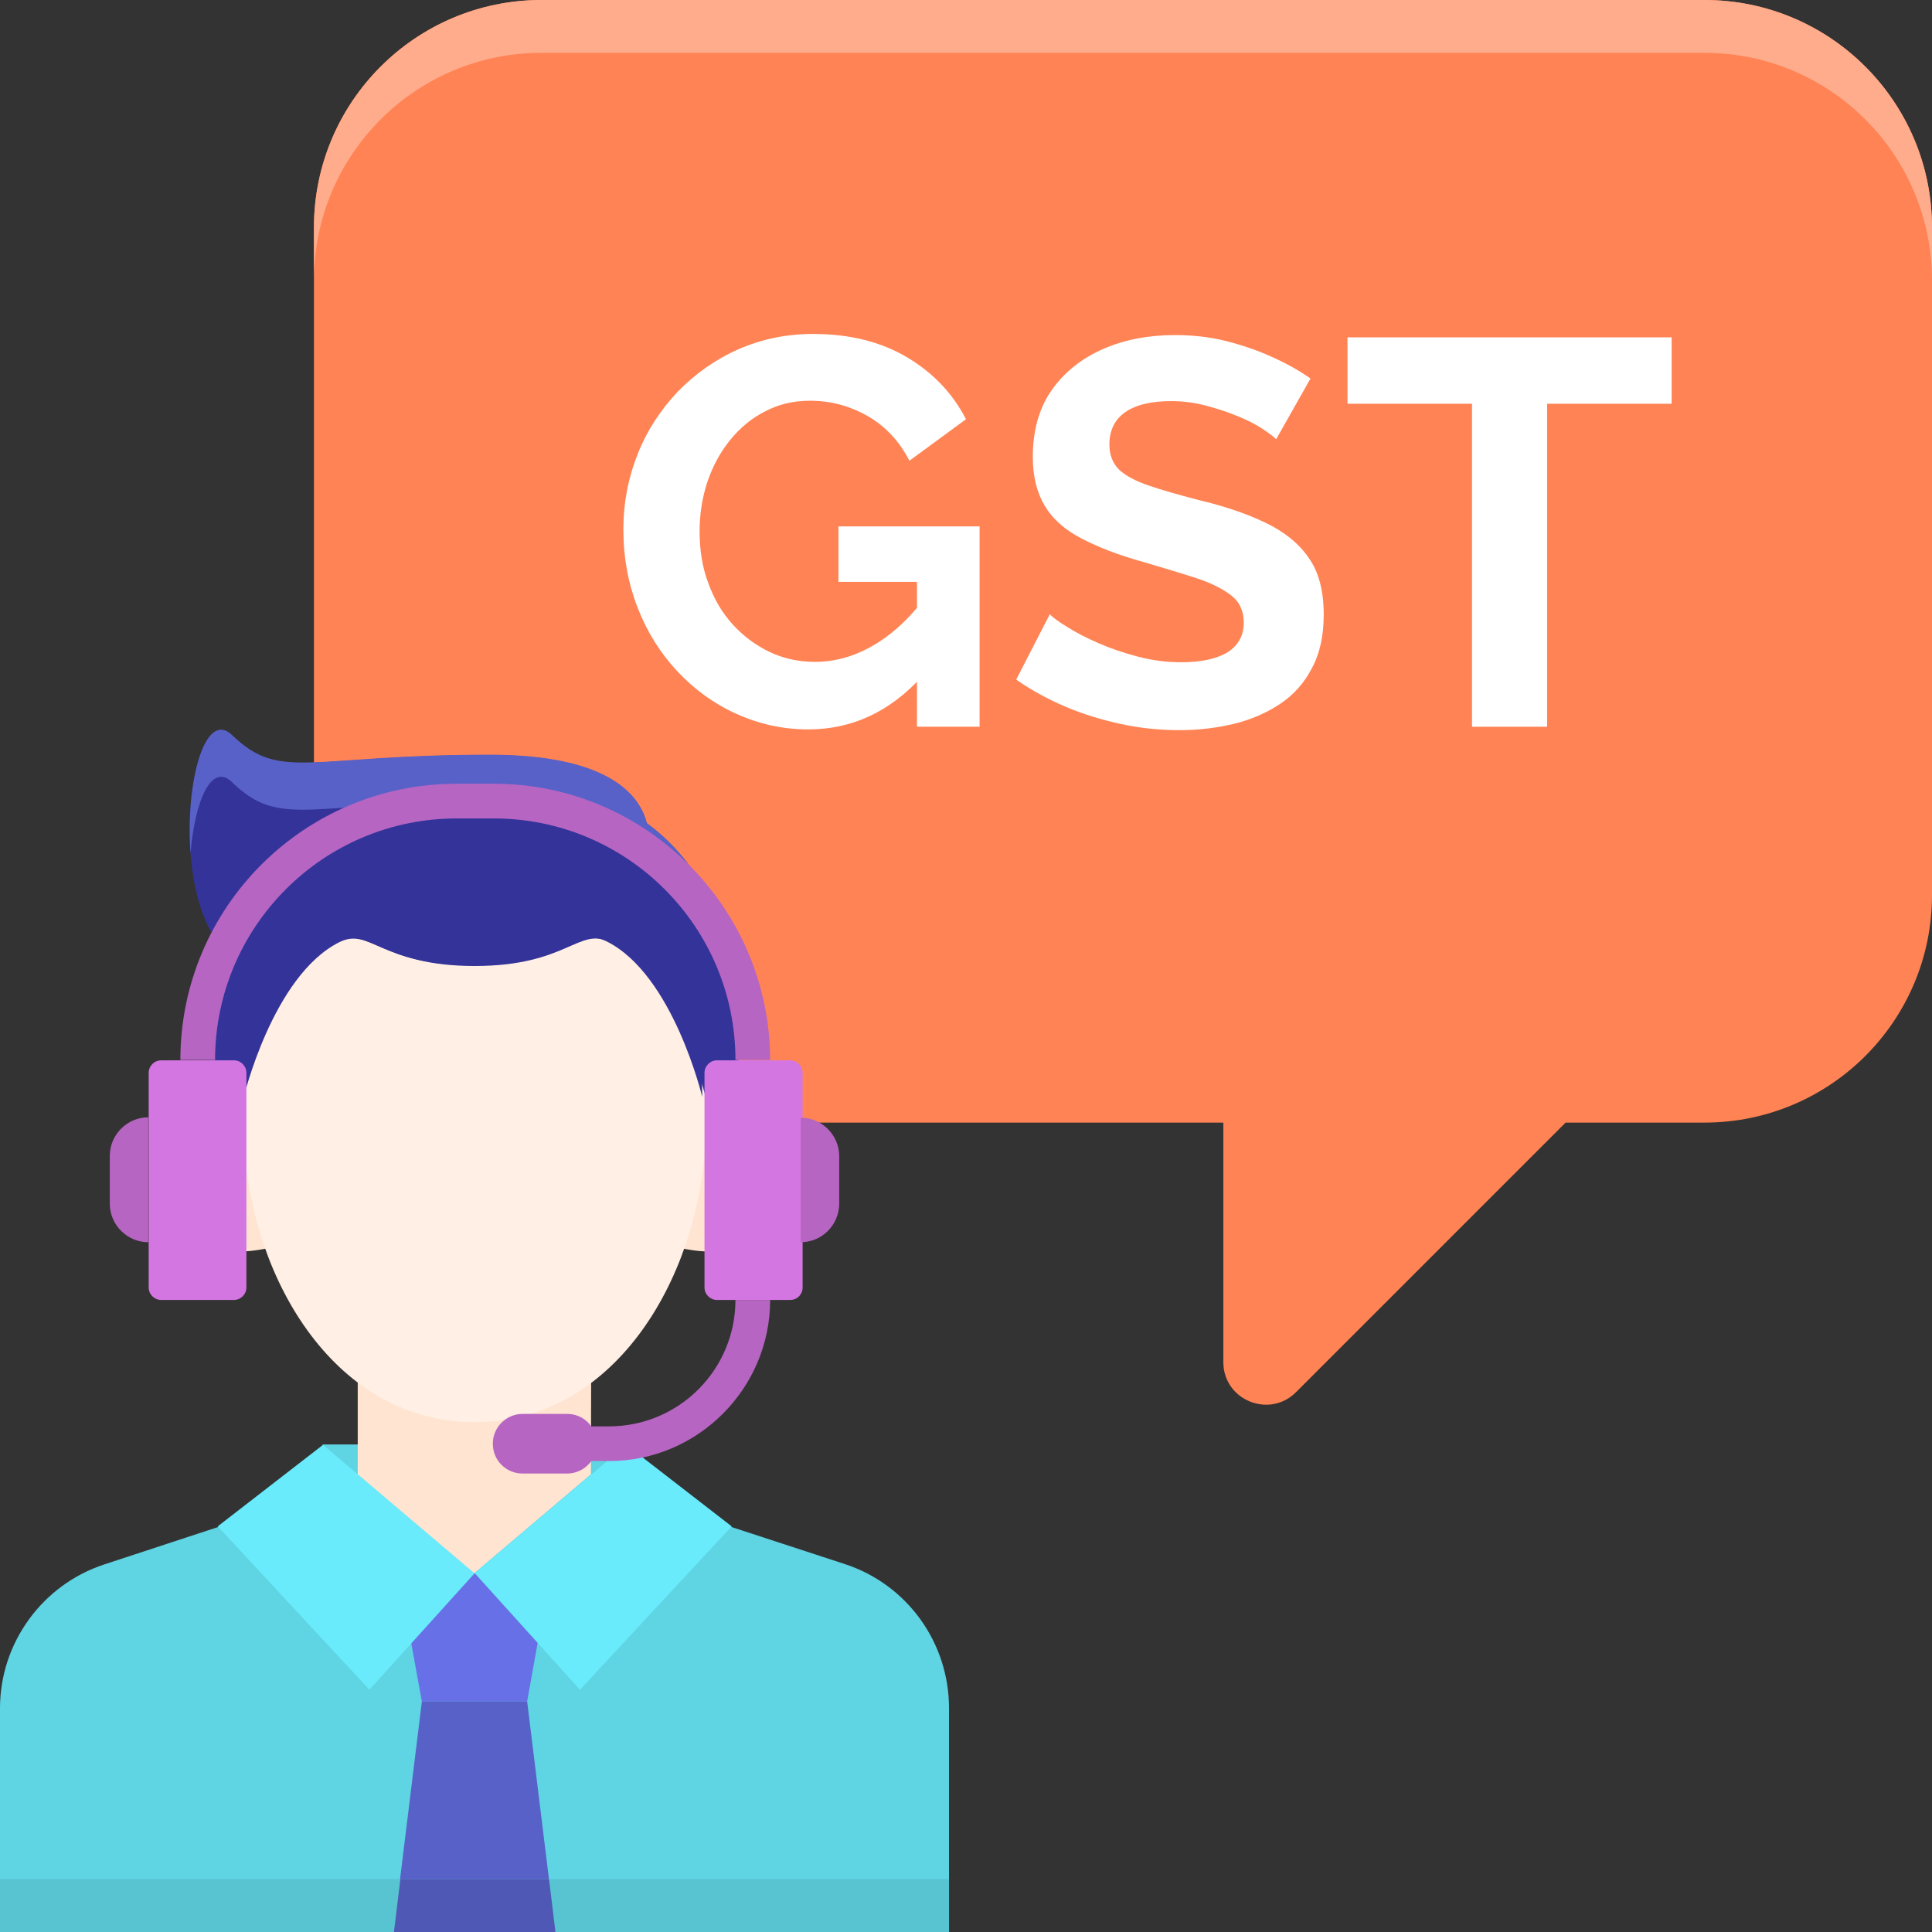
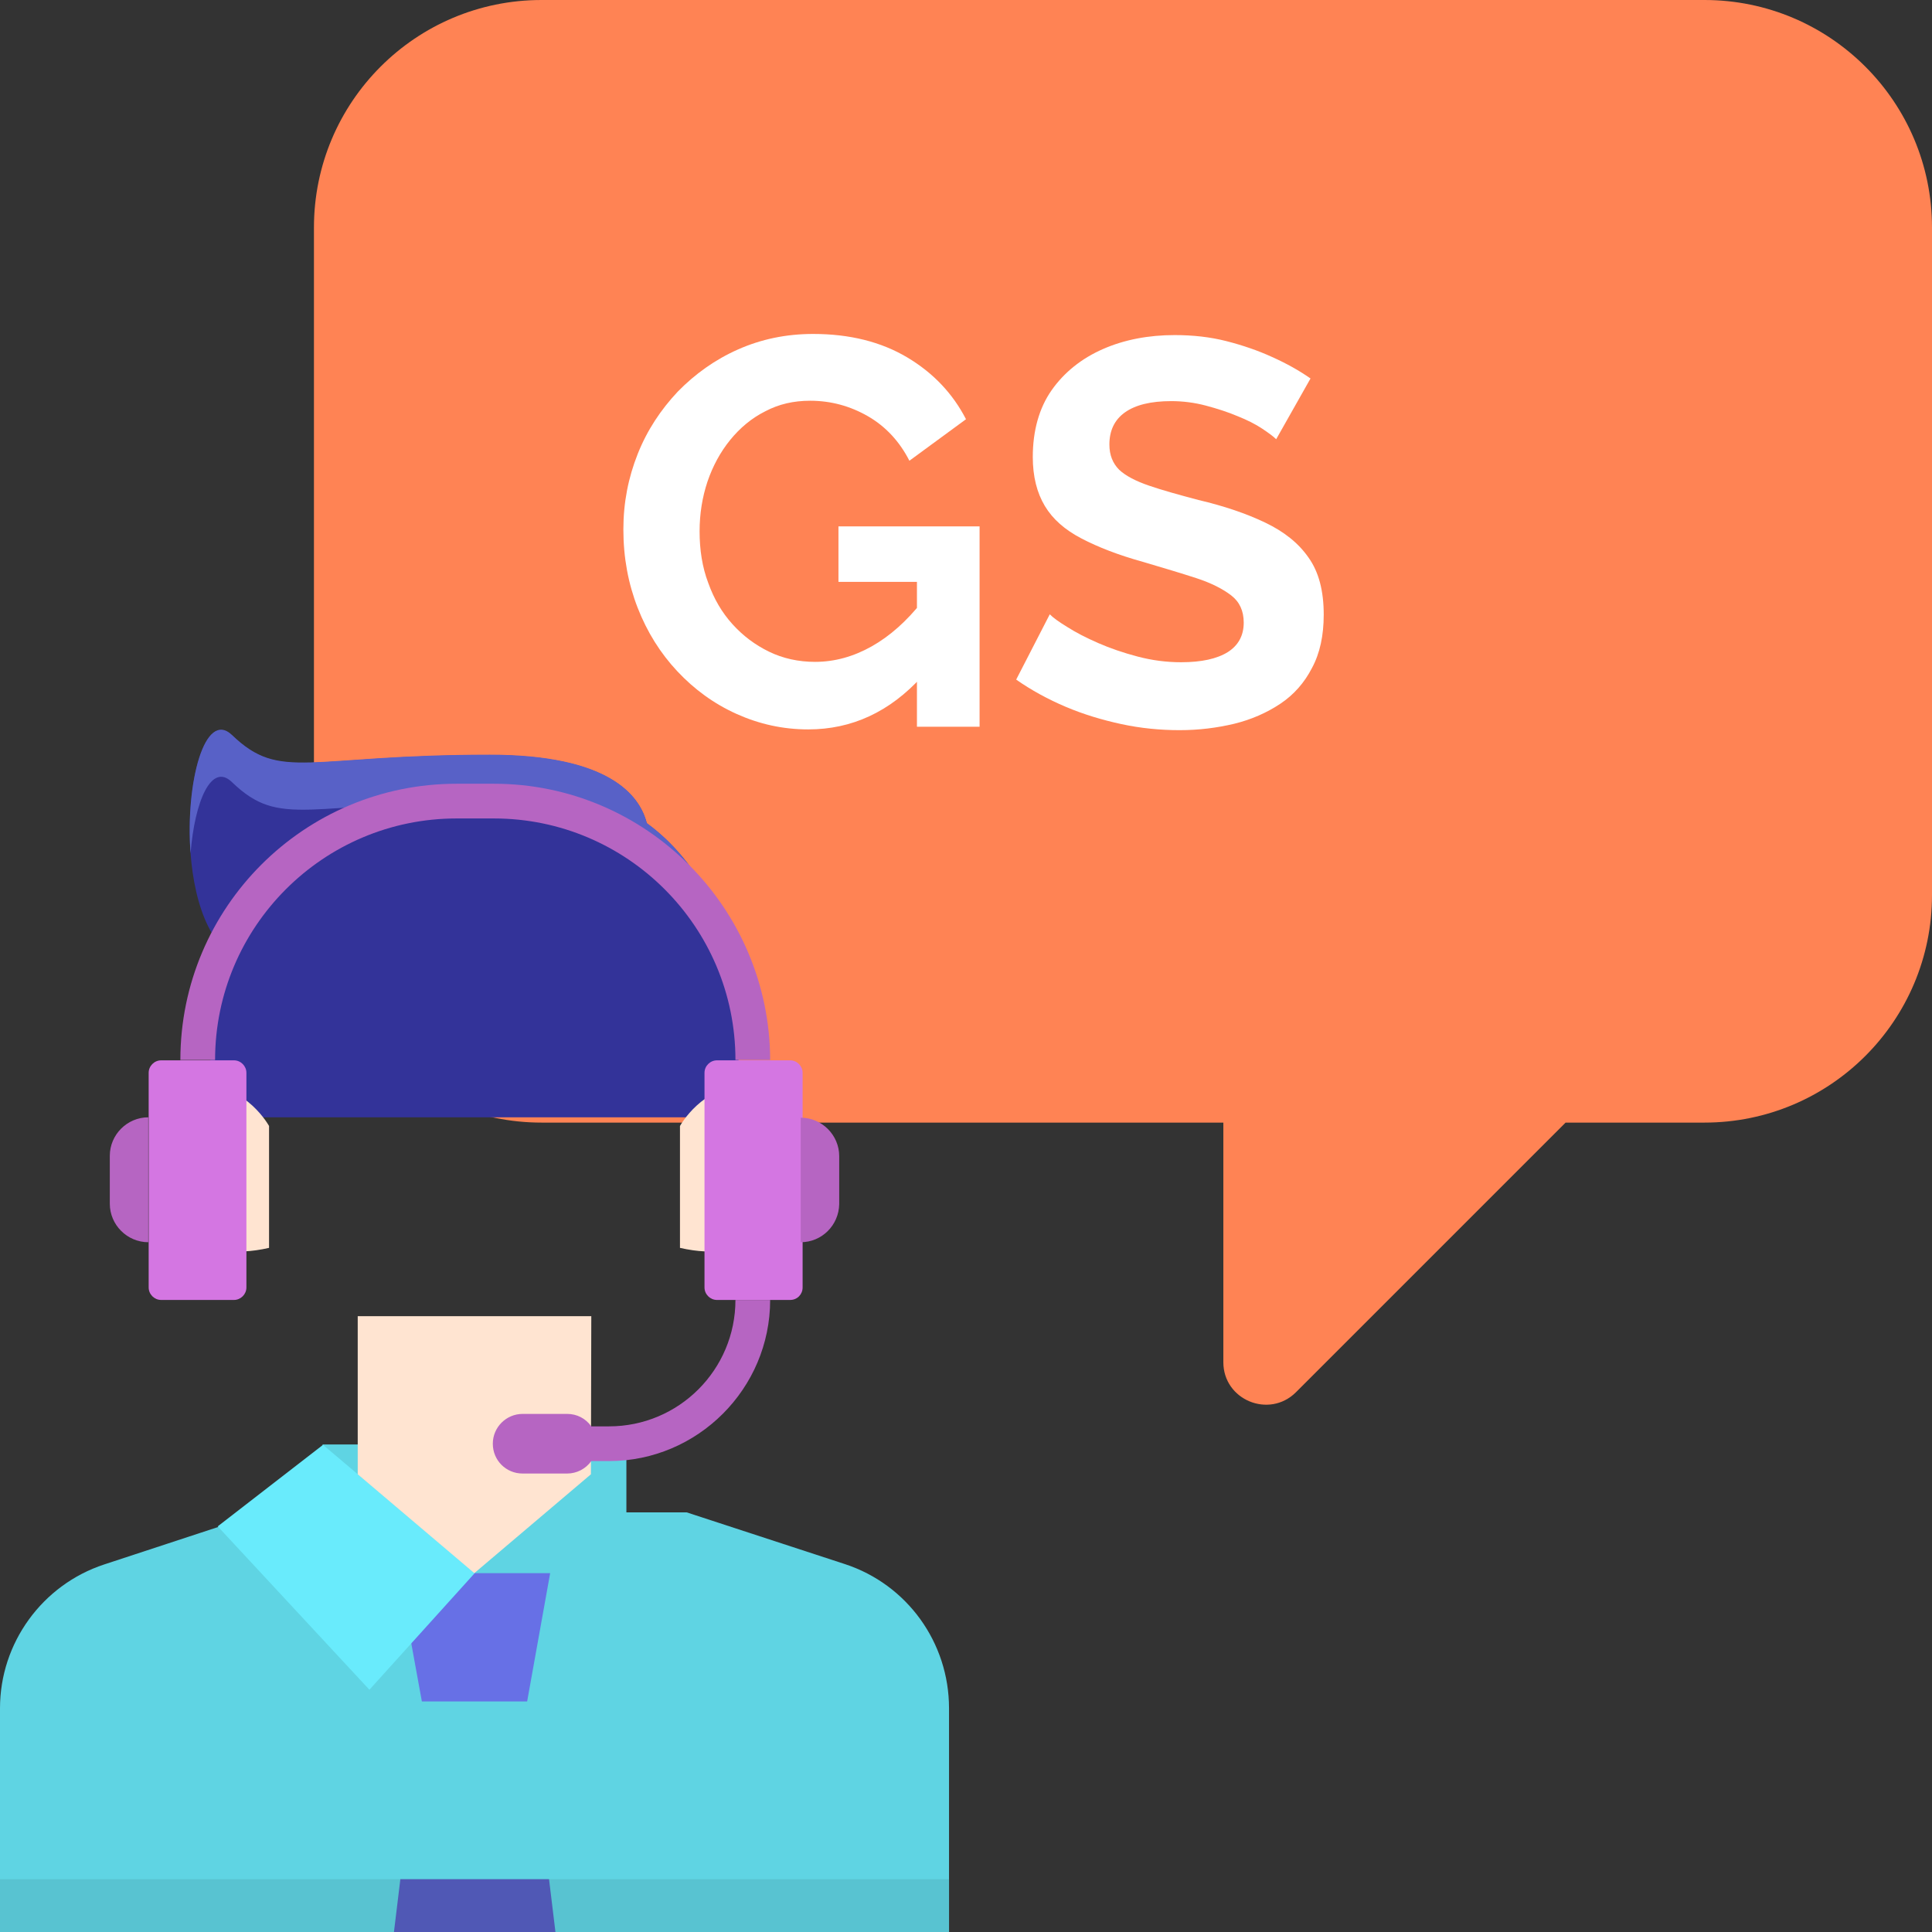
<svg xmlns="http://www.w3.org/2000/svg" version="1.1" id="Layer_1" x="0px" y="0px" viewBox="0 0 512 512" style="enable-background:new 0 0 512 512;" xml:space="preserve">
  <rect x="0" y="0" width="512" height="512" fill="#333333" stroke="none" />
  <style type="text/css">
	.st0{fill:#FF8354;}
	.st1{fill:#FFAC8C;}
	.st2{fill:#5FD4E3;}
	.st3{fill:#6770E6;}
	.st4{fill:#69EBFC;}
	.st5{fill:#5861C7;}
	.st6{fill:#333399;}
	.st7{fill:#FFE4D1;}
	.st8{fill:#FFEFE4;}
	.st9{fill:#58C3D1;}
	.st10{fill:#5058B5;}
	.st11{fill:#D476E2;}
	.st12{fill:#B665C2;}
	.st13{fill:#FFFFFF;}
</style>
  <g>
    <g>
      <path class="st0" d="M451.7,0H143.5c-33.3,0-60.3,27-60.3,60.3v176.9c0,33.3,27,60.3,60.3,60.3h180.7V361c0,10,12.1,15,19.2,8    l71.5-71.5h36.8c33.3,0,60.3-27,60.3-60.3V60.3C512,27,485,0,451.7,0z" />
-       <path class="st1" d="M451.7,0H143.5c-33.3,0-60.3,27-60.3,60.3v14c0-33.3,27-60.3,60.3-60.3h308.2C485,14,512,41,512,74.3v-14    C512,27,485,0,451.7,0z" />
      <path class="st2" d="M223.9,414.5L182,400.8H69.6l-42,13.8C11.2,420,0,435.4,0,452.7V512h251.5v-59.3    C251.5,435.3,240.4,419.9,223.9,414.5z" />
      <path class="st2" d="M85.5,382.8H166v34H85.5L85.5,382.8z" />
      <path class="st3" d="M139.7,450.9h-27.9l-6.2-34h40.2L139.7,450.9z" />
      <path class="st4" d="M57.7,404.5l40.2,43.3l27.9-30.9l-40.2-34L57.7,404.5z" />
-       <path class="st5" d="M147.2,512l-7.5-61.1h-27.9l-7.5,61.1H147.2z" />
      <path class="st6" d="M171.4,218.2c-1.9-7.5-10.2-18.1-41.6-18.1c-48.5,0-55.4,7.2-68.3-5.2c-10.9-10.5-17.3,39.9-2.8,55.9    c-6.1,22.7-1.2,45.3-1.2,45.3H194C194,296,205.4,243.1,171.4,218.2L171.4,218.2z" />
      <path class="st5" d="M61.5,207.3c12.9,12.4,19.8,5.2,68.3,5.2c31.4,0,39.7,10.6,41.6,18.1c18,13.2,23.3,34.3,24.2,51.2    c0.9-17.5-1.4-46.9-24.2-63.7c-1.9-7.5-10.2-18.1-41.6-18.1c-48.5,0-55.4,7.2-68.3-5.2c-7.2-6.9-12.4,12.6-11,31.3    C51.6,212.4,56,201.9,61.5,207.3L61.5,207.3z" />
      <path class="st7" d="M156.7,348.8H94.8v41.9l30.9,26.2l30.9-26.2L156.7,348.8z M71.3,298.4c0,0-5.9-10.8-17.6-10.8    s-20.1,51.7,17.6,43.1V298.4z M180.2,298.4c0,0,5.9-10.8,17.6-10.8c11.8,0,20.1,51.7-17.6,43.1V298.4z" />
-       <path class="st8" d="M125.8,229.1c-90.1,0-72.9,147.8,0,147.8S215.9,229.1,125.8,229.1z" />
-       <path class="st6" d="M125.1,221c0,0-61-8.6-61,69.7c0,0,7.7-32.4,25.3-41.2c8.2-4.1,11.2,6.3,35.7,6.3s27.5-10.4,35.7-6.3    c17.6,8.8,25.3,41.2,25.3,41.2C186.1,212.3,125.1,221,125.1,221L125.1,221z" />
+       <path class="st6" d="M125.1,221c0,0-61-8.6-61,69.7c0,0,7.7-32.4,25.3-41.2c8.2-4.1,11.2,6.3,35.7,6.3s27.5-10.4,35.7-6.3    c17.6,8.8,25.3,41.2,25.3,41.2C186.1,212.3,125.1,221,125.1,221L125.1,221" />
      <path class="st6" d="M125.8,221.1c0,0-61.3-8.6-61.3,70c0,0,7.7-32.5,25.4-41.4c8.2-4.1,11.3,6.3,35.9,6.3    c24.6,0,27.6-10.5,35.9-6.3c17.7,8.9,25.4,41.4,25.4,41.4C187.1,212.4,125.8,221.1,125.8,221.1L125.8,221.1z" />
-       <path class="st4" d="M193.9,404.5l-40.2,43.3l-27.9-30.9l40.2-34L193.9,404.5z" />
      <path class="st9" d="M0,498h251.5v14H0V498z" />
      <path class="st10" d="M106.1,498l-1.7,14h42.8l-1.7-14H106.1z" />
      <path class="st11" d="M209.4,344.5h-19.4c-1.8,0-3.3-1.5-3.3-3.3c0,0,0,0,0,0v-56.9c0-1.8,1.5-3.3,3.3-3.3c0,0,0,0,0,0h19.4    c1.8,0,3.3,1.5,3.3,3.3c0,0,0,0,0,0v56.9C212.7,343,211.3,344.5,209.4,344.5C209.4,344.5,209.4,344.5,209.4,344.5L209.4,344.5z" />
      <path class="st12" d="M212.2,329.2v-33c5.6,0,10.2,4.6,10.2,10.2v12.7C222.3,324.7,217.8,329.2,212.2,329.2z M39.3,329.2    c-5.6,0-10.2-4.6-10.2-10.2v-12.7c0-5.6,4.6-10.2,10.2-10.2V329.2z" />
      <path class="st11" d="M62,344.5H42.7c-1.8,0-3.3-1.5-3.3-3.3c0,0,0,0,0,0v-56.9c0-1.8,1.5-3.3,3.3-3.3c0,0,0,0,0,0H62    c1.8,0,3.3,1.5,3.3,3.3c0,0,0,0,0,0v56.9C65.3,343,63.8,344.5,62,344.5C62,344.5,62,344.5,62,344.5L62,344.5z" />
      <path class="st12" d="M204.1,280.9h-9.2c0-35.3-28.7-64-64-64H121c-35.3,0-64,28.7-64,64h-9.2c0-40.4,32.8-73.2,73.2-73.2h9.9    C171.2,207.7,204,240.6,204.1,280.9L204.1,280.9z M194.9,344.5c0,18.5-15,33.5-33.5,33.5h-4.7c-1.5-2.1-3.8-3.3-6.4-3.3h-11.8    c-4.3,0-7.9,3.5-7.9,7.9s3.5,7.9,7.9,7.9h11.8c2.5,0,4.9-1.2,6.4-3.3h4.7c23.5,0,42.7-19.2,42.7-42.7L194.9,344.5L194.9,344.5z" />
    </g>
    <g>
      <path class="st13" d="M214.2,193.3c-6.7,0-13-1.4-19-4.1c-6-2.7-11.2-6.5-15.7-11.3c-4.5-4.8-8-10.4-10.5-16.8    c-2.5-6.4-3.8-13.3-3.8-20.8c0-7.1,1.3-13.7,3.8-20c2.5-6.3,6.1-11.7,10.6-16.5c4.6-4.7,9.9-8.5,16-11.2    c6.1-2.7,12.7-4.1,19.9-4.1c9.7,0,18,2.1,24.9,6.2c6.9,4.1,12.1,9.6,15.6,16.4l-15,11c-2.6-5.1-6.3-9.1-11-11.8    c-4.7-2.7-9.8-4.1-15.3-4.1c-4.4,0-8.3,0.9-11.9,2.8c-3.6,1.8-6.7,4.4-9.3,7.6c-2.6,3.2-4.6,6.9-6,11c-1.4,4.2-2.1,8.6-2.1,13.2    c0,4.9,0.7,9.5,2.3,13.7c1.5,4.2,3.6,7.8,6.4,10.9c2.8,3.1,6,5.5,9.7,7.3c3.7,1.8,7.8,2.7,12.2,2.7c5.2,0,10.2-1.4,15-4.1    c4.8-2.7,9.3-6.7,13.4-11.9v19.8C235.8,188.7,225.7,193.3,214.2,193.3z M243,154.2h-20.8v-14.7h37.4v53.1H243V154.2z" />
      <path class="st13" d="M338.2,116.4c-0.7-0.7-1.9-1.6-3.7-2.8c-1.8-1.2-4-2.3-6.5-3.3c-2.6-1.1-5.4-2-8.4-2.8    c-3-0.8-6.1-1.2-9.2-1.2c-5.4,0-9.5,1-12.3,3s-4.1,4.9-4.1,8.5c0,2.8,0.9,5,2.6,6.7c1.7,1.6,4.4,3,7.9,4.2    c3.5,1.2,7.8,2.4,13.1,3.8c6.8,1.6,12.7,3.6,17.7,6c5,2.4,8.8,5.4,11.5,9.3c2.7,3.8,4,8.8,4,15.1c0,5.5-1,10.2-3.1,14.1    c-2,3.9-4.8,7.1-8.4,9.5c-3.6,2.4-7.7,4.2-12.2,5.3c-4.6,1.1-9.4,1.7-14.5,1.7c-5.1,0-10.3-0.5-15.4-1.6    c-5.1-1.1-10.1-2.6-14.8-4.6c-4.7-2-9.1-4.4-13.1-7.2l8.9-17.3c0.9,0.9,2.4,2,4.7,3.4c2.2,1.4,4.9,2.8,8.1,4.2    c3.2,1.4,6.7,2.6,10.5,3.6c3.8,1,7.6,1.5,11.5,1.5c5.4,0,9.5-0.9,12.4-2.7c2.8-1.8,4.2-4.4,4.2-7.8c0-3.1-1.1-5.5-3.3-7.2    c-2.2-1.7-5.3-3.3-9.3-4.6c-4-1.3-8.7-2.7-14.1-4.3c-6.5-1.8-11.9-3.9-16.3-6.2c-4.4-2.3-7.6-5.1-9.7-8.6c-2.1-3.5-3.2-7.8-3.2-13    c0-7,1.7-13,5-17.7s7.9-8.4,13.6-10.9c5.7-2.5,12.1-3.7,19-3.7c4.8,0,9.4,0.5,13.7,1.6c4.3,1.1,8.4,2.5,12.1,4.2    c3.8,1.7,7.2,3.6,10.2,5.7L338.2,116.4z" />
-       <path class="st13" d="M443,107h-33v85.6h-19.9V107h-33V89.4H443V107z" />
    </g>
  </g>
</svg>